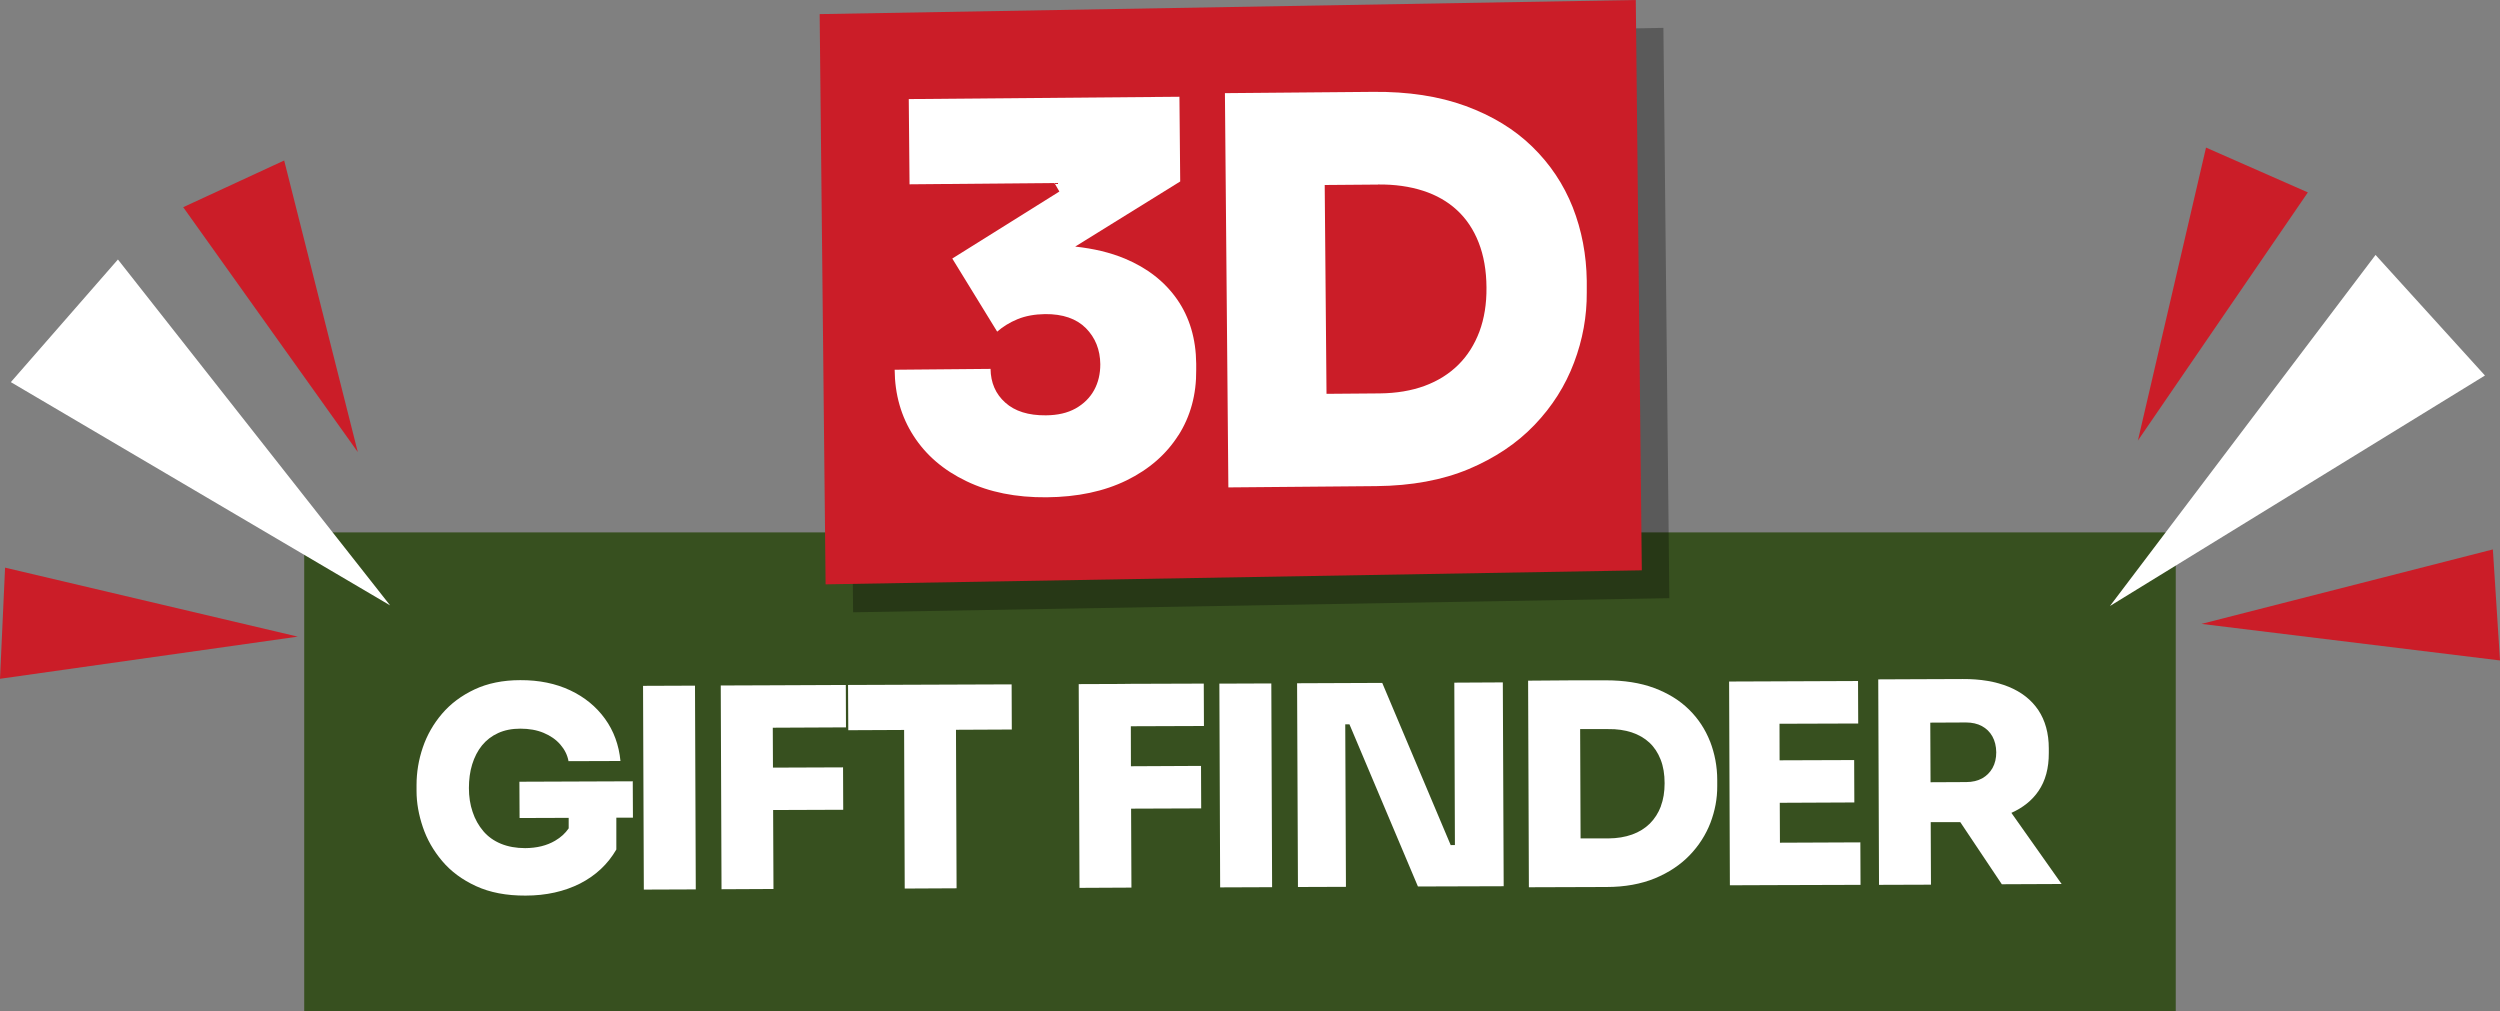
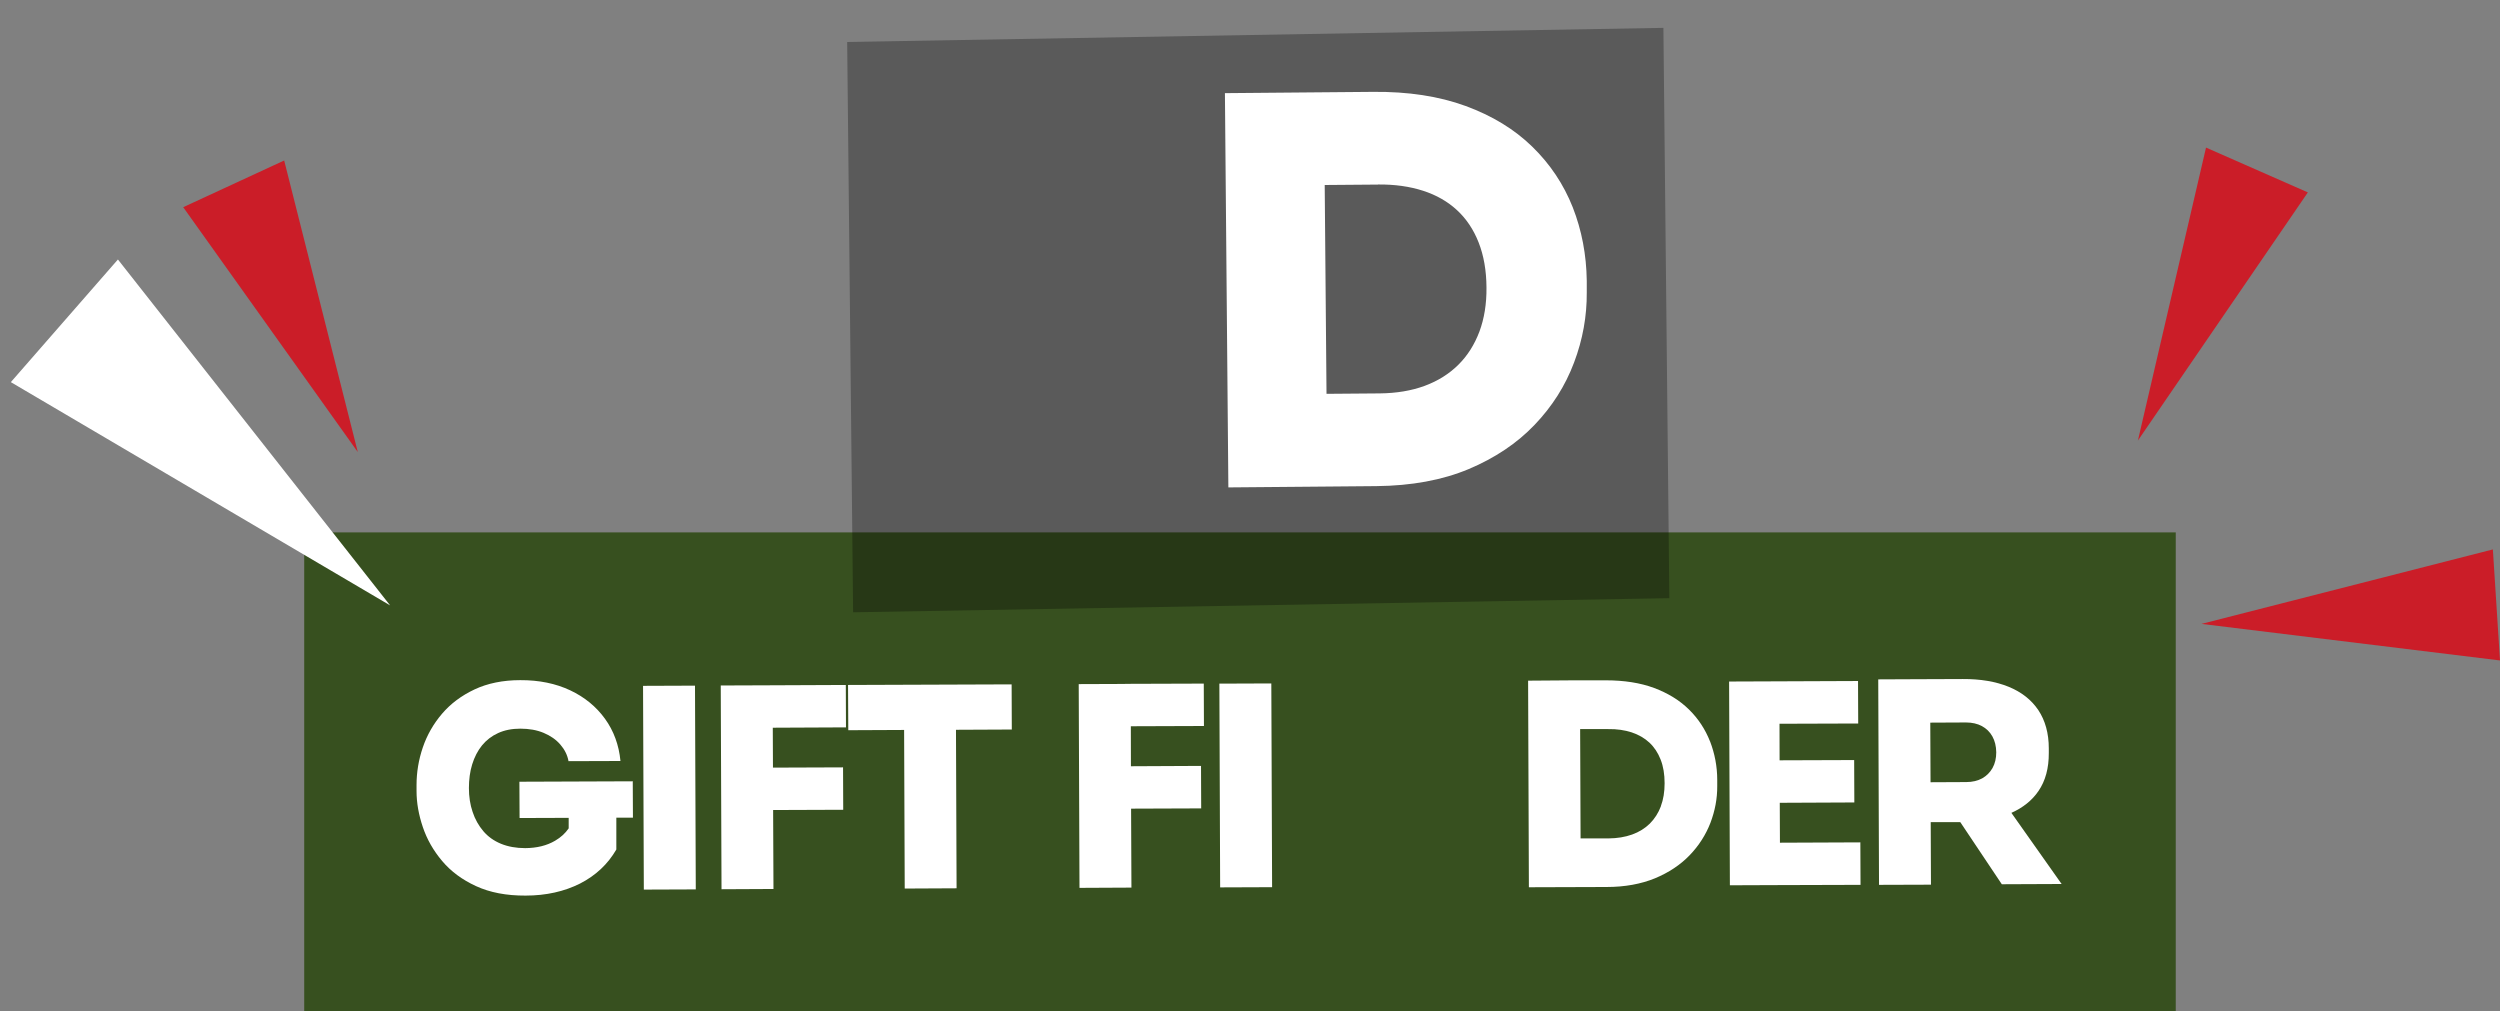
<svg xmlns="http://www.w3.org/2000/svg" id="a" data-name="Layer 1" viewBox="0 0 290.67 117.58">
  <rect x="0" y="0" width="290.67" height="117.58" fill="#808080" stroke="none" />
  <defs>
    <style>
      .g {
        fill: #cb1d28;
      }

      .g, .h, .i, .j, .k {
        stroke-width: 0px;
      }

      .g, .h, .k {
        fill-rule: evenodd;
      }

      .h, .j {
        fill: #fff;
      }

      .i {
        fill: #37501f;
      }

      .k {
        opacity: .3;
      }
    </style>
  </defs>
  <rect class="i" x="35.37" y="61.9" width="217.6" height="55.68" />
  <g>
    <polygon class="k" points="194.09 69.55 99.19 71.19 98.5 4.88 193.4 3.24 194.09 69.55" />
-     <polygon class="g" points="190.89 66.31 95.99 67.94 95.3 1.64 190.19 0 190.89 66.31" />
    <g>
      <path class="j" d="m73.57,90.84l-13.18.05.02,4.22,5.71-.02v1.22c-.39.57-.91,1.05-1.58,1.44-.97.57-2.13.85-3.47.86-1.06,0-2-.17-2.83-.51-.82-.34-1.51-.83-2.05-1.47-.54-.64-.96-1.38-1.24-2.23-.29-.85-.43-1.78-.43-2.77,0-.99.12-1.92.38-2.76.26-.84.64-1.58,1.14-2.2.51-.62,1.13-1.1,1.88-1.44.75-.34,1.6-.51,2.58-.51,1.02,0,1.92.16,2.71.49.79.33,1.44.78,1.94,1.36s.82,1.21.95,1.93l6.04-.02c-.18-1.86-.78-3.5-1.8-4.91-1.02-1.41-2.37-2.52-4.05-3.31s-3.61-1.19-5.8-1.18c-2.03,0-3.81.37-5.32,1.08-1.51.71-2.77,1.65-3.77,2.82-1,1.17-1.75,2.48-2.24,3.92-.49,1.44-.73,2.9-.73,4.37v.71c0,1.36.25,2.76.73,4.18.48,1.43,1.23,2.74,2.25,3.95,1.02,1.21,2.33,2.18,3.94,2.92s3.52,1.11,5.75,1.1c2.4,0,4.51-.48,6.34-1.4,1.82-.93,3.23-2.25,4.22-3.96v-3.7s1.93,0,1.93,0l-.02-4.22Z" />
      <rect class="j" x="74.82" y="79.72" width="6.04" height="23.69" transform="translate(-.36 .31) rotate(-.22)" />
      <polygon class="j" points="98.36 84.57 98.34 79.64 89.18 79.68 89.18 79.68 83.8 79.7 83.89 103.39 89.93 103.36 89.89 94.18 98.04 94.15 98.02 89.22 89.87 89.25 89.85 84.61 98.36 84.57" />
      <polygon class="j" points="117.62 79.57 98.6 79.64 98.63 84.9 105.12 84.87 105.19 103.31 111.22 103.28 111.15 84.85 117.64 84.82 117.62 79.57" />
      <polygon class="j" points="139.98 84.41 139.96 79.48 130.81 79.51 130.81 79.52 125.42 79.54 125.51 103.23 131.55 103.2 131.51 94.02 139.66 93.99 139.64 89.05 131.49 89.09 131.48 84.44 139.98 84.41" />
      <rect class="j" x="141.83" y="79.46" width="6.04" height="23.69" transform="translate(-.36 .57) rotate(-.22)" />
-       <polygon class="j" points="169.09 79.37 169.16 98.25 168.67 98.26 160.71 79.4 150.81 79.44 150.91 103.13 156.49 103.11 156.41 84.22 156.9 84.22 164.86 103.07 174.83 103.04 174.73 79.34 169.09 79.37" />
      <path class="j" d="m198.82,86.2c-.55-1.4-1.36-2.64-2.45-3.71s-2.44-1.9-4.05-2.5c-1.61-.6-3.49-.89-5.63-.89h-3.63s-5.39.04-5.39.04l.09,24.02,6.04-.02h0s2.99-.01,2.99-.01c2.14,0,4.02-.35,5.63-1.01,1.61-.67,2.95-1.56,4.03-2.68,1.08-1.12,1.88-2.38,2.42-3.77.53-1.4.8-2.82.79-4.27v-.71c0-1.58-.29-3.07-.83-4.48Zm-5.71,7.54c-.3.79-.73,1.46-1.29,2.02-.56.55-1.25.98-2.06,1.27-.81.29-1.72.44-2.74.45h-3.25s-.05-12.71-.05-12.71h3.25c1.02-.02,1.93.12,2.74.38.81.27,1.5.67,2.06,1.19.57.53,1,1.19,1.31,1.98.31.79.46,1.7.46,2.74,0,1-.14,1.89-.44,2.68Z" />
      <polygon class="j" points="206.95 97.98 206.93 93.34 215.6 93.3 215.58 88.37 206.91 88.4 206.9 84.15 216.05 84.12 216.03 79.18 206.23 79.22 206.23 79.22 201.04 79.24 201.13 102.93 206.32 102.91 206.32 102.91 216.32 102.88 216.3 97.94 206.95 97.98" />
      <path class="j" d="m232.75,102.81l6.95-.03-5.84-8.27c1.34-.6,2.4-1.44,3.15-2.54.81-1.18,1.21-2.66,1.2-4.43v-.52c0-1.77-.42-3.26-1.22-4.46-.81-1.2-1.96-2.1-3.45-2.71-1.5-.61-3.27-.91-5.33-.9l-5.32.02h0l-4.51.02.09,23.89,6.04-.02-.03-7.27h3.44s4.84,7.24,4.84,7.24Zm-8.32-18.79l4.15-.02c.71,0,1.33.14,1.85.42.52.28.93.68,1.22,1.2.29.52.44,1.13.45,1.85,0,.69-.14,1.3-.43,1.82s-.7.92-1.21,1.21c-.52.28-1.13.43-1.85.43l-4.15.02-.03-6.91Z" />
-       <path class="j" d="m137.01,50.62c1.41-2.22,2.1-4.76,2.07-7.61v-.74c-.03-2.89-.77-5.37-2.21-7.45-1.44-2.07-3.47-3.66-6.08-4.75-1.72-.72-3.66-1.17-5.78-1.4l12.21-7.57-.09-9.85-31.47.27.09,9.91,16.85-.15.57.99-12.45,7.79,5.22,8.5c.66-.58,1.45-1.07,2.37-1.45.93-.38,1.99-.57,3.19-.59,2.06-.02,3.65.53,4.75,1.63,1.1,1.11,1.66,2.51,1.68,4.2,0,1.11-.23,2.12-.72,3.01-.49.89-1.21,1.6-2.15,2.13-.95.53-2.1.79-3.46.8-2.02.02-3.6-.47-4.72-1.48-1.12-1-1.69-2.31-1.71-3.92l-11.15.1c.02,2.89.76,5.46,2.2,7.69,1.44,2.24,3.49,4,6.15,5.27,2.65,1.28,5.76,1.9,9.31,1.87,3.59-.03,6.7-.69,9.31-1.97,2.61-1.28,4.62-3.03,6.03-5.26Z" />
      <path class="j" d="m142.81,56.67l11.52-.1h0l5.7-.05c4.09-.04,7.67-.7,10.73-1.98,3.06-1.29,5.62-3,7.67-5.15,2.05-2.14,3.57-4.55,4.58-7.23,1.01-2.67,1.5-5.39,1.48-8.16v-1.36c-.04-3.01-.58-5.86-1.63-8.54-1.06-2.67-2.63-5.03-4.71-7.05-2.08-2.03-4.67-3.6-7.75-4.73-3.09-1.13-6.67-1.68-10.76-1.64l-6.94.06h0l-10.28.09.4,45.84Zm17.41-35.22c1.94-.02,3.69.23,5.24.73,1.55.5,2.87,1.26,3.95,2.26,1.08,1,1.92,2.25,2.51,3.76.59,1.5.9,3.25.91,5.23.02,1.9-.26,3.61-.82,5.12-.57,1.51-1.38,2.8-2.45,3.86s-2.37,1.88-3.91,2.45-3.29.86-5.23.88l-6.19.05-.21-24.28,6.19-.05Z" />
    </g>
  </g>
  <g>
-     <polygon class="h" points="276.2 29.64 245.32 70.46 288.92 43.66 276.2 29.64" />
    <polygon class="g" points="256.49 17.16 248.57 51.22 268.33 22.37 256.49 17.16" />
    <polygon class="g" points="289.84 63.88 255.96 72.54 290.67 76.79 289.84 63.88" />
  </g>
  <g>
    <polygon class="h" points="13.71 30.17 45.36 70.39 1.26 44.43 13.71 30.17" />
    <polygon class="g" points="33.04 18.66 41.6 52.56 21.3 24.09 33.04 18.66" />
-     <polygon class="g" points=".59 66 34.62 74.02 0 78.92 .59 66" />
  </g>
</svg>